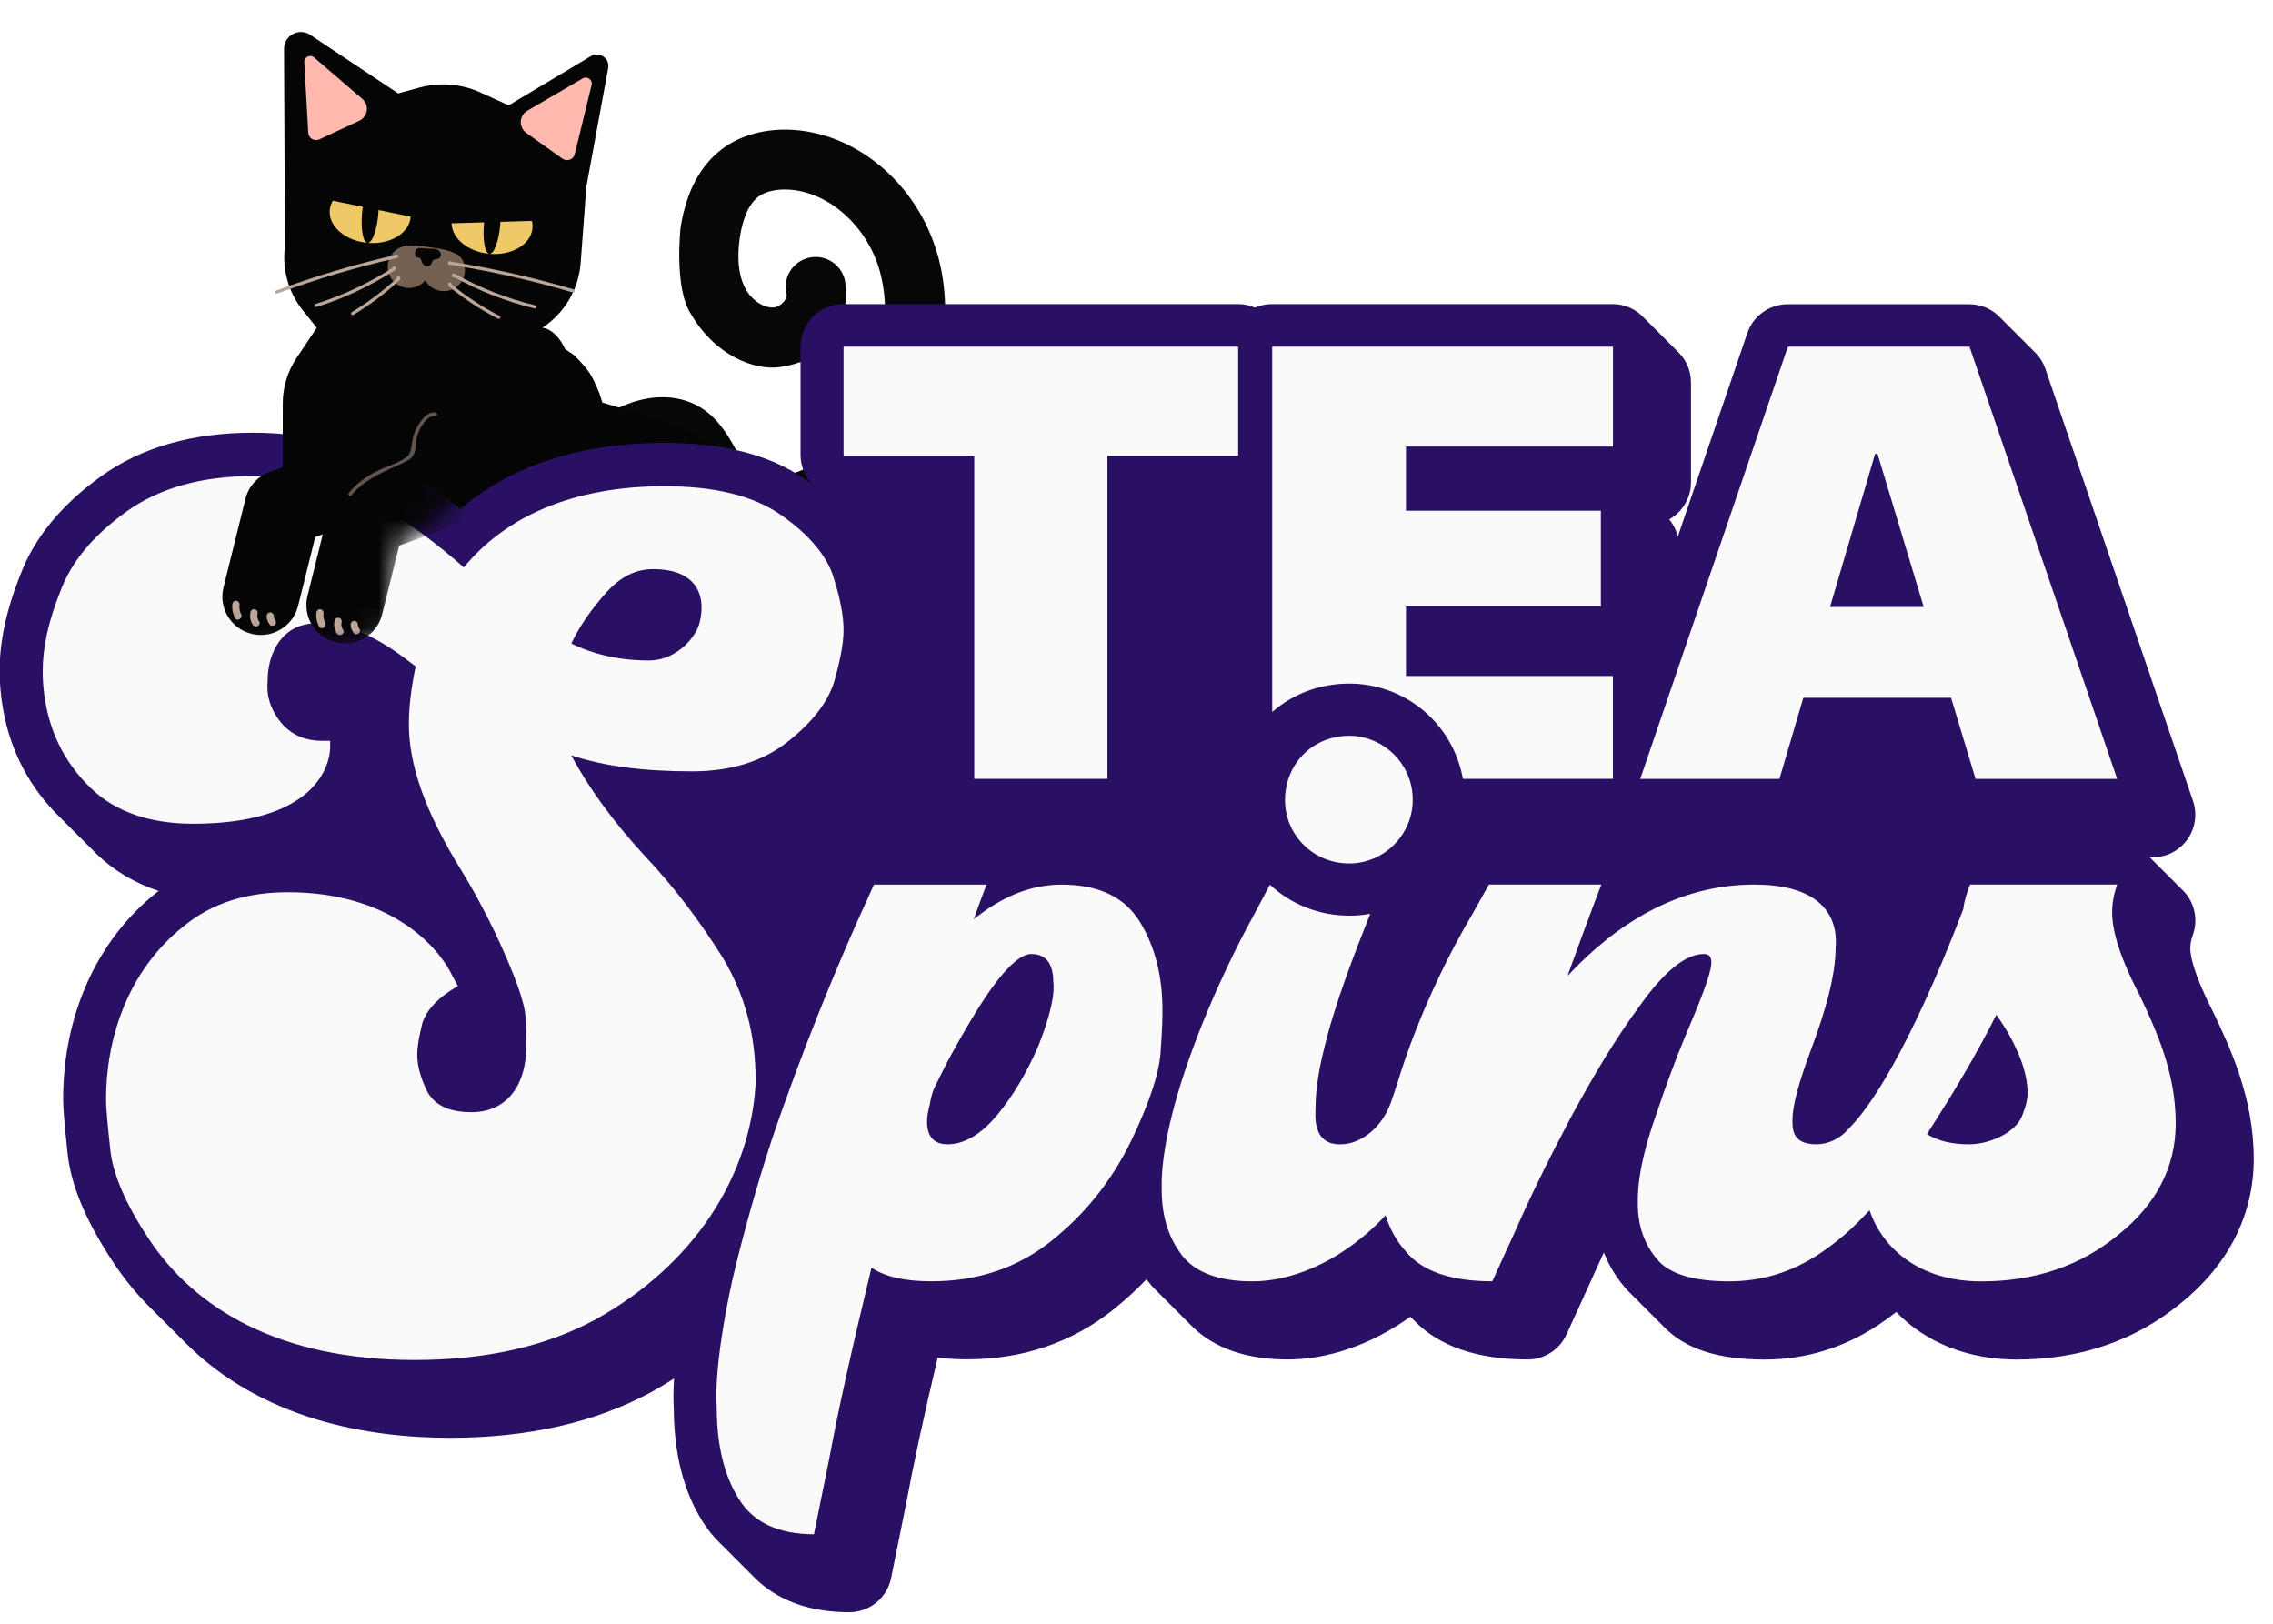
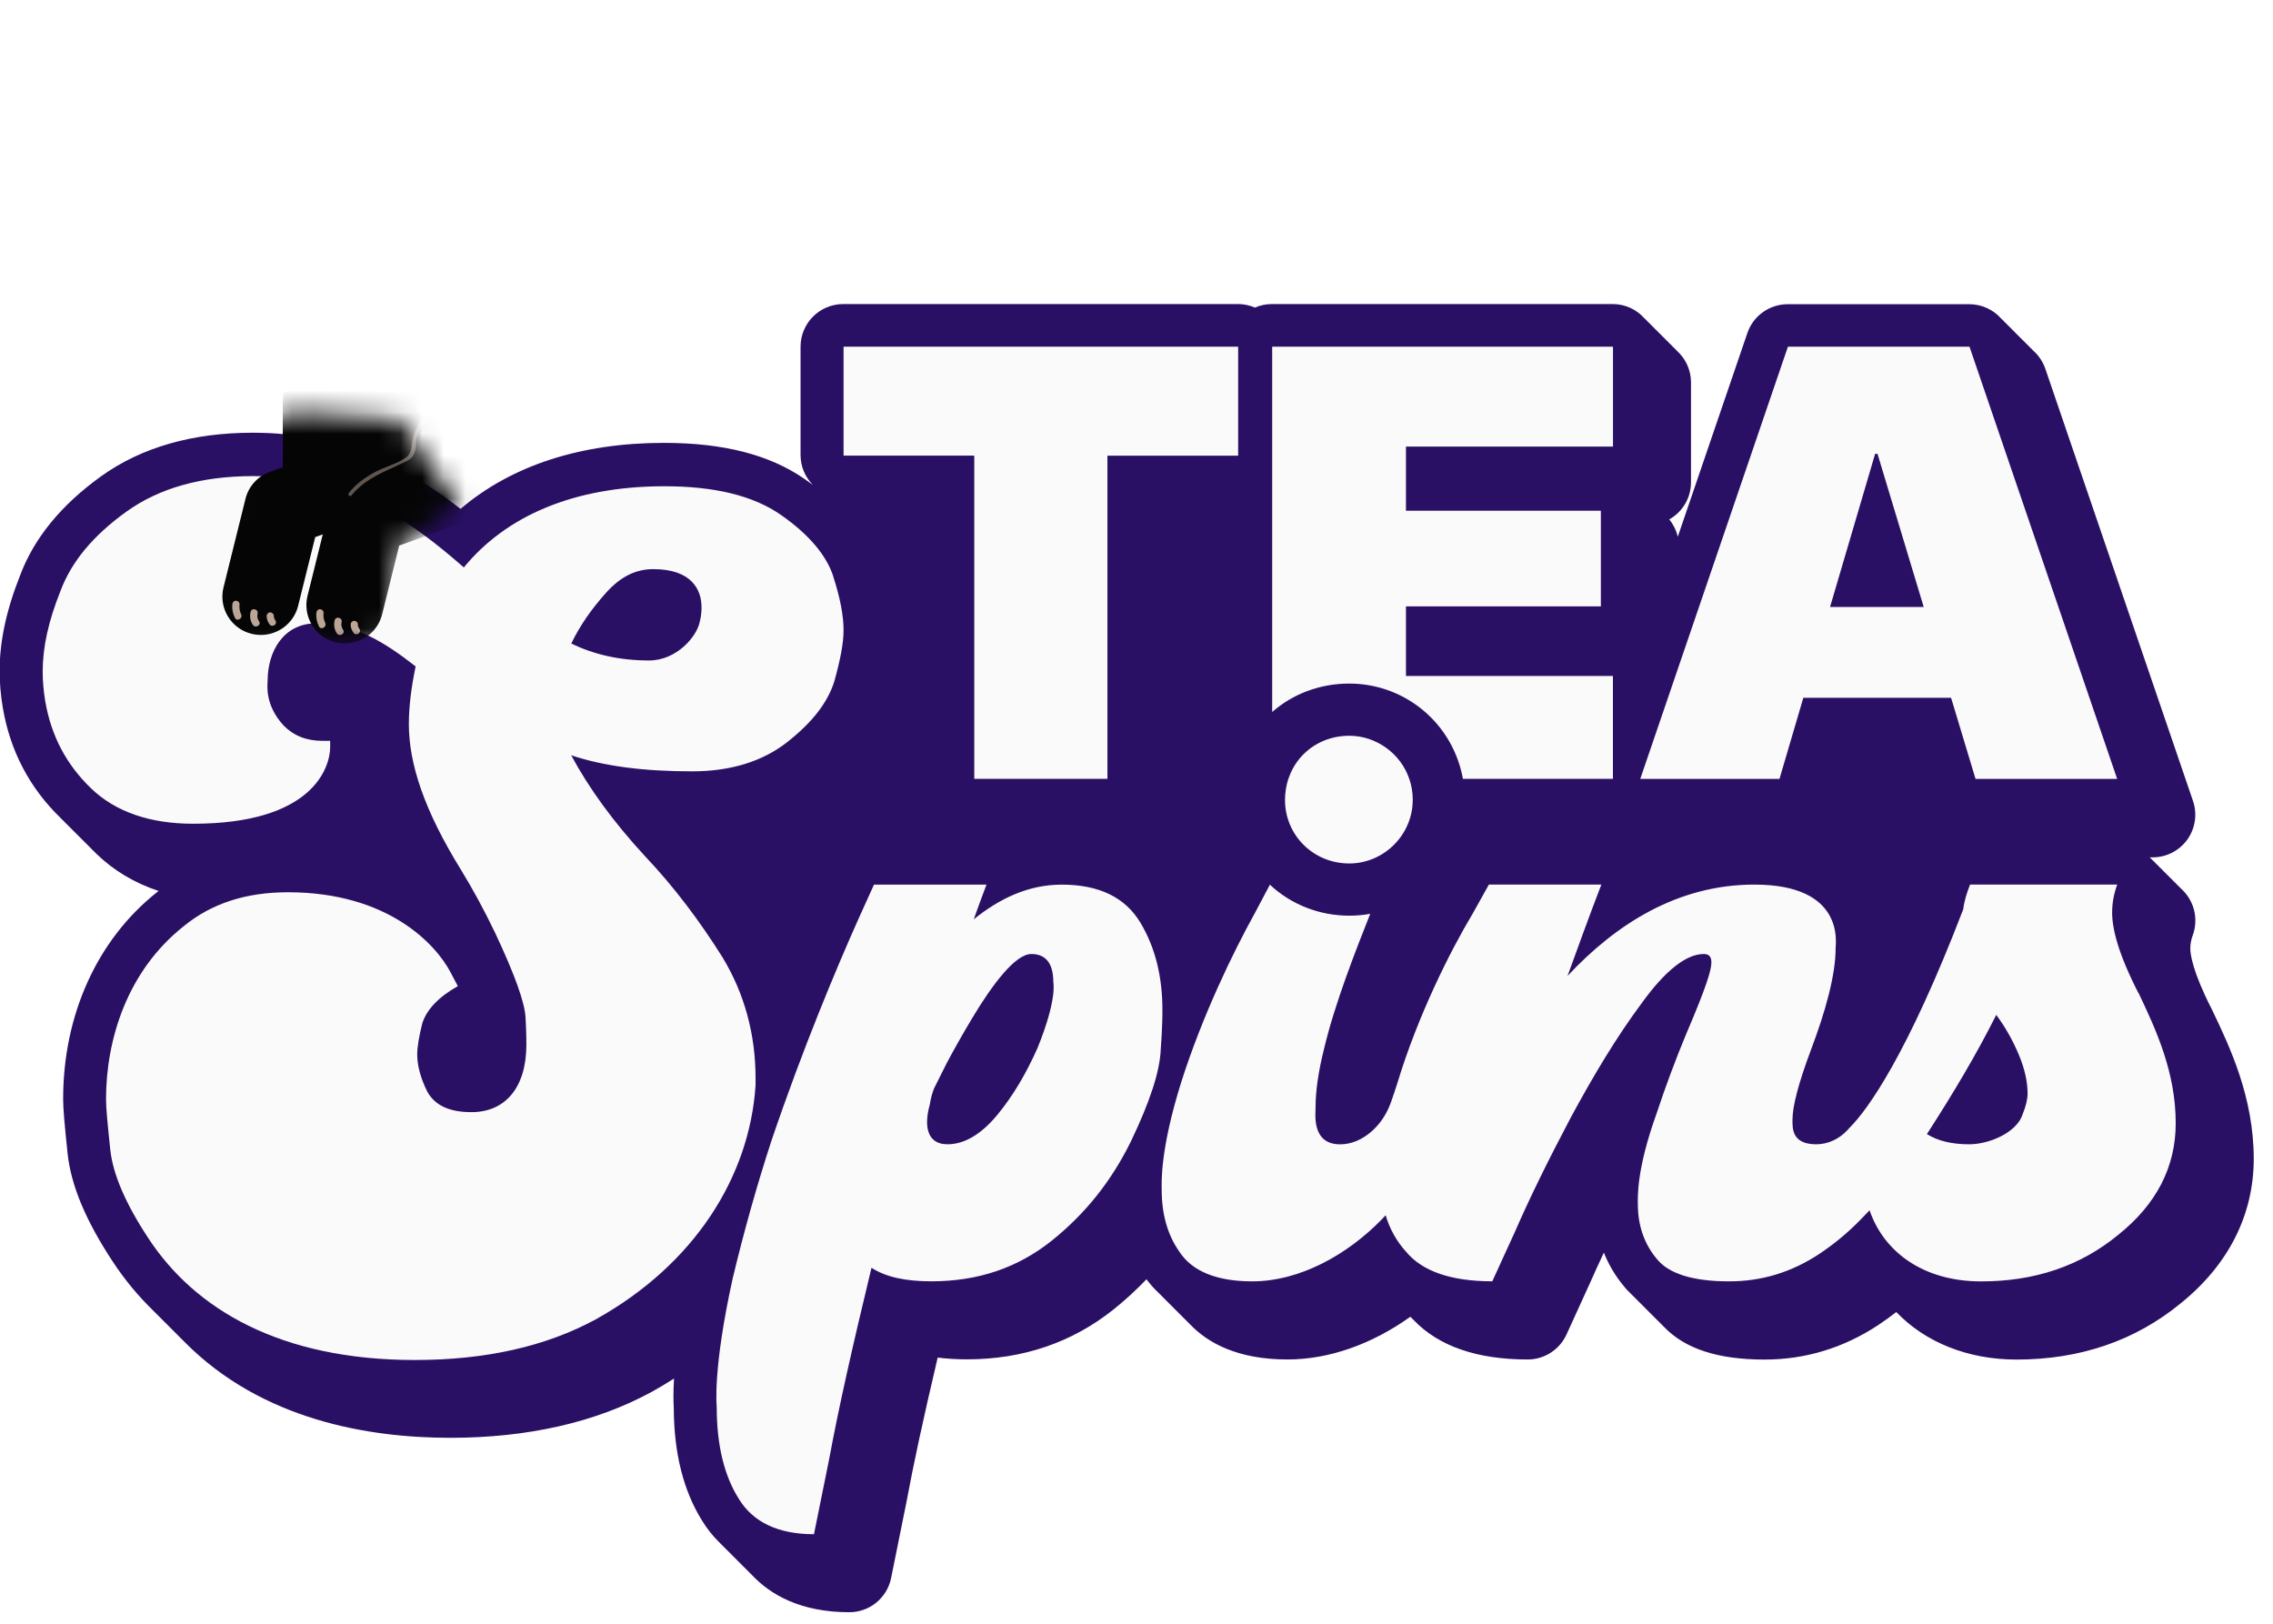
<svg xmlns="http://www.w3.org/2000/svg" width="105" height="75" viewBox="0 0 105 75" fill="none">
  <g clip-path="url(#clip0_13001_10593)" filter="url(#filter0_d_13001_10593)">
    <path d="M43.306 11.22C42.403 8.034 39.666 5.671 36.65 5.473C35.394 5.391 34.227 5.702 33.364 6.348C32.347 7.112 31.7 8.329 31.442 9.967C31.428 10.061 31.135 12.806 31.925 13.985C33.04 15.905 34.868 16.596 36.03 16.426C39.588 15.905 39.084 12.613 39.018 12.367C38.819 11.628 38.059 11.19 37.319 11.388C36.579 11.586 36.14 12.345 36.338 13.083C36.354 13.145 36.32 13.25 36.25 13.351C36.13 13.523 35.928 13.655 35.757 13.671C35.289 13.717 34.715 13.338 34.427 12.788C34.033 12.038 34.077 11.073 34.184 10.396C34.281 9.775 34.508 8.952 35.033 8.558C35.364 8.309 35.875 8.194 36.468 8.232C38.303 8.352 40.057 9.925 40.636 11.97C41.175 13.874 40.835 16.142 39.676 18.355C38.936 19.77 38.071 20.714 37.108 21.162C36.007 21.674 34.852 21.384 34.37 20.81C34.222 20.633 34.078 20.382 33.925 20.115C33.579 19.512 33.148 18.762 32.328 18.273C31.253 17.634 29.837 17.67 28.447 18.373C28.041 18.578 27.68 18.809 27.333 19.032C26.95 19.277 26.588 19.509 26.235 19.656C25.529 19.951 25.196 20.762 25.494 21.468C25.79 22.171 26.603 22.503 27.31 22.207C27.884 21.967 28.387 21.645 28.831 21.36C29.135 21.165 29.421 20.983 29.702 20.84C30.188 20.594 30.683 20.516 30.907 20.65C31.103 20.766 31.305 21.117 31.518 21.49C31.714 21.832 31.937 22.22 32.241 22.583C33.119 23.631 34.486 24.194 35.923 24.194C36.713 24.194 37.523 24.023 38.282 23.67C39.812 22.959 41.108 21.601 42.138 19.636C43.626 16.794 44.041 13.803 43.309 11.218L43.306 11.22Z" fill="#070707" />
    <path d="M18.392 3.787L14.332 1.082C13.814 0.737 13.12 1.109 13.122 1.731L13.162 10.866C13.029 11.917 13.327 12.979 13.99 13.808L14.633 14.611L13.702 16.003C13.286 16.625 13.063 17.356 13.063 18.104V22.934H35.593L33.656 20.786C32.891 19.936 31.906 19.309 30.81 18.975L27.824 18.064L27.691 17.644C27.325 16.769 27.229 16.589 26.503 15.863L26.107 15.599C25.645 14.611 25.05 14.611 25.05 14.611C26.076 13.941 26.732 12.834 26.823 11.614L27.083 8.114L28.094 2.619C28.177 2.169 27.689 1.832 27.295 2.067L23.496 4.34L22.201 3.748C21.316 3.344 20.319 3.262 19.38 3.518L18.391 3.787H18.392Z" fill="#050505" />
    <path d="M21.469 11.814C21.398 11.279 21.042 11.109 20.368 10.973C20.119 10.922 19.173 10.771 18.764 10.825C18.227 10.896 17.849 11.387 17.92 11.923C17.991 12.459 18.484 12.835 19.021 12.764C19.274 12.731 19.491 12.602 19.643 12.422C19.834 12.759 20.216 12.966 20.626 12.912C21.163 12.841 21.54 12.35 21.469 11.814Z" fill="#756151" />
    <path d="M19.236 10.972C19.188 11.014 19.18 11.086 19.174 11.15C19.168 11.234 19.179 11.345 19.261 11.365C19.286 11.372 19.314 11.366 19.34 11.37C19.392 11.379 19.431 11.425 19.454 11.472C19.476 11.52 19.487 11.573 19.511 11.621C19.546 11.691 19.61 11.749 19.688 11.767C19.766 11.784 19.854 11.758 19.901 11.695C19.948 11.633 19.956 11.544 20.013 11.495C20.083 11.434 20.194 11.455 20.274 11.408C20.361 11.357 20.386 11.234 20.345 11.144C20.25 10.933 19.993 10.953 19.804 10.96C19.659 10.964 19.345 10.878 19.235 10.974L19.236 10.972Z" fill="#050505" />
    <path d="M20.82 11.637C22.733 11.939 24.62 12.367 26.477 12.917C26.487 12.92 26.491 12.903 26.481 12.901C24.625 12.352 22.737 11.925 20.825 11.623C20.815 11.621 20.809 11.637 20.82 11.638V11.637Z" fill="#BAA597" stroke="#BAA597" stroke-width="0.132" stroke-miterlimit="10" />
    <path d="M20.989 12.2C22.16 12.852 23.398 13.337 24.702 13.653C24.712 13.655 24.717 13.639 24.707 13.637C23.406 13.322 22.166 12.837 20.998 12.186C20.989 12.181 20.98 12.195 20.989 12.201V12.2Z" fill="#BAA597" stroke="#BAA597" stroke-width="0.132" stroke-miterlimit="10" />
    <path d="M20.788 12.658C21.485 13.228 22.233 13.719 23.034 14.133C23.044 14.137 23.052 14.123 23.043 14.119C22.243 13.706 21.497 13.216 20.8 12.646C20.792 12.639 20.78 12.65 20.788 12.658Z" fill="#BAA597" stroke="#BAA597" stroke-width="0.132" stroke-miterlimit="10" />
    <path d="M18.332 11.305C16.443 11.733 14.588 12.285 12.773 12.957C12.763 12.96 12.767 12.976 12.777 12.972C14.593 12.3 16.448 11.75 18.336 11.321C18.346 11.319 18.342 11.302 18.332 11.305Z" fill="#BAA597" stroke="#BAA597" stroke-width="0.132" stroke-miterlimit="10" />
    <path d="M18.198 11.88C17.075 12.607 15.871 13.173 14.594 13.574C14.584 13.577 14.588 13.593 14.598 13.589C15.878 13.188 17.082 12.622 18.206 11.894C18.215 11.889 18.206 11.874 18.198 11.88Z" fill="#BAA597" stroke="#BAA597" stroke-width="0.132" stroke-miterlimit="10" />
    <path d="M18.424 12.326C17.768 12.94 17.055 13.48 16.284 13.944C16.275 13.949 16.284 13.964 16.293 13.958C17.064 13.492 17.778 12.953 18.436 12.338C18.444 12.33 18.432 12.319 18.424 12.326Z" fill="#BAA597" stroke="#BAA597" stroke-width="0.132" stroke-miterlimit="10" />
    <path d="M20.773 11.7C20.881 11.7 20.881 11.534 20.773 11.534C20.666 11.534 20.666 11.7 20.773 11.7Z" fill="#BAA597" />
    <path d="M20.952 12.284C21.06 12.284 21.06 12.118 20.952 12.118C20.845 12.118 20.845 12.284 20.952 12.284Z" fill="#BAA597" />
    <path d="M20.781 12.681C20.889 12.681 20.889 12.515 20.781 12.515C20.674 12.515 20.674 12.681 20.781 12.681Z" fill="#BAA597" />
    <path d="M18.401 12.393C18.508 12.393 18.508 12.227 18.401 12.227C18.293 12.227 18.293 12.393 18.401 12.393Z" fill="#BAA597" />
    <path d="M18.205 11.942C18.313 11.942 18.313 11.776 18.205 11.776C18.098 11.776 18.098 11.942 18.205 11.942Z" fill="#BAA597" />
    <path d="M18.292 11.389C18.4 11.389 18.4 11.223 18.292 11.223C18.184 11.223 18.184 11.389 18.292 11.389Z" fill="#BAA597" />
    <path d="M16.708 4.016L14.515 2.13C14.332 1.967 14.044 2.107 14.057 2.35L14.24 5.602C14.254 5.854 14.516 6.015 14.748 5.913L16.598 5.05C17.013 4.856 17.073 4.292 16.708 4.016Z" fill="#FFB9AE" />
    <path d="M24.394 4.567L26.915 3.097C27.126 2.97 27.387 3.161 27.329 3.4L26.55 6.591C26.49 6.839 26.201 6.95 25.989 6.807L24.313 5.613C23.936 5.345 23.981 4.775 24.394 4.568V4.567Z" fill="#FFB9AE" />
    <path d="M18.967 9.509C19.034 8.764 18.253 8.086 17.221 7.993C16.191 7.9 15.3 8.429 15.233 9.173C15.165 9.918 15.947 10.597 16.978 10.689C18.009 10.782 18.899 10.253 18.967 9.509Z" fill="#EFC867" />
    <path d="M17.475 9.375C17.407 10.12 17.186 10.708 16.979 10.69C16.773 10.671 16.659 10.052 16.726 9.309C16.794 8.564 17.016 7.976 17.222 7.994C17.428 8.013 17.542 8.631 17.475 9.375Z" fill="#050505" />
    <path d="M24.597 10.015C24.665 9.271 23.883 8.592 22.852 8.499C21.821 8.407 20.931 8.935 20.863 9.68C20.796 10.424 21.578 11.103 22.609 11.196C23.64 11.288 24.53 10.76 24.597 10.015Z" fill="#EFC867" />
    <path d="M23.104 9.881C23.037 10.626 22.814 11.213 22.608 11.196C22.402 11.177 22.288 10.558 22.355 9.814C22.422 9.071 22.645 8.482 22.851 8.5C23.058 8.518 23.171 9.137 23.104 9.881Z" fill="#050505" />
    <path d="M13.991 8.459L19.155 9.516L19.947 9.077L20.732 9.789L25.427 9.647L23.342 8.05L19.765 7.382L18.275 7.344L13.991 8.459Z" fill="#050505" />
    <path d="M12.049 28.8C11.908 28.8 11.764 28.783 11.621 28.748C10.668 28.513 10.088 27.552 10.325 26.603L11.341 22.509C11.484 21.935 11.905 21.47 12.462 21.269L21.72 17.941C22.642 17.609 23.66 18.086 23.993 19.006C24.326 19.926 23.848 20.941 22.925 21.273L14.561 24.28L13.772 27.455C13.572 28.262 12.846 28.801 12.049 28.801V28.8Z" fill="#050505" />
-     <path d="M11.139 27.845C11.067 27.7 11.048 27.546 11.065 27.385C11.074 27.296 10.982 27.219 10.898 27.219C10.801 27.219 10.741 27.296 10.732 27.385C10.71 27.605 10.755 27.816 10.852 28.012C10.946 28.203 11.233 28.035 11.139 27.845Z" fill="#BAA597" />
    <path d="M11.579 27.727C11.525 27.935 11.559 28.157 11.68 28.336C11.8 28.512 12.088 28.346 11.967 28.169C11.894 28.062 11.867 27.944 11.899 27.817C11.951 27.61 11.631 27.521 11.579 27.728V27.727Z" fill="#BAA597" />
    <path d="M12.318 27.923C12.318 28.076 12.372 28.21 12.466 28.328C12.522 28.399 12.643 28.387 12.702 28.328C12.772 28.259 12.757 28.165 12.702 28.094C12.71 28.102 12.707 28.099 12.695 28.083C12.688 28.073 12.683 28.062 12.677 28.05C12.664 28.027 12.674 28.05 12.666 28.023C12.661 28.005 12.656 27.987 12.653 27.97C12.656 27.988 12.651 27.931 12.651 27.923C12.651 27.834 12.574 27.757 12.484 27.757C12.394 27.757 12.318 27.834 12.318 27.923Z" fill="#BAA597" />
    <path d="M15.93 29.192C15.789 29.192 15.645 29.175 15.502 29.14C14.55 28.905 13.969 27.944 14.206 26.995L15.222 22.901C15.365 22.326 15.786 21.861 16.343 21.661L25.601 18.333C26.523 18.001 27.541 18.478 27.874 19.398C28.207 20.318 27.729 21.332 26.806 21.665L18.442 24.672L17.653 27.847C17.453 28.654 16.727 29.193 15.93 29.193V29.192Z" fill="#050505" />
    <path d="M15.021 28.236C14.949 28.091 14.93 27.938 14.947 27.778C14.956 27.689 14.864 27.612 14.78 27.612C14.683 27.612 14.623 27.689 14.614 27.778C14.592 27.997 14.637 28.209 14.734 28.405C14.828 28.596 15.116 28.428 15.021 28.238V28.236Z" fill="#BAA597" />
    <path d="M15.461 28.12C15.408 28.328 15.441 28.55 15.562 28.729C15.682 28.905 15.97 28.739 15.849 28.562C15.776 28.454 15.749 28.337 15.781 28.21C15.834 28.003 15.513 27.914 15.461 28.121V28.12Z" fill="#BAA597" />
    <path d="M16.199 28.315C16.199 28.468 16.253 28.602 16.348 28.72C16.403 28.791 16.524 28.779 16.583 28.72C16.653 28.65 16.638 28.556 16.583 28.485C16.591 28.494 16.588 28.491 16.576 28.474C16.57 28.465 16.564 28.453 16.558 28.442C16.545 28.419 16.555 28.442 16.547 28.415C16.542 28.397 16.537 28.379 16.534 28.361C16.537 28.38 16.532 28.323 16.532 28.315C16.532 28.225 16.455 28.149 16.365 28.149C16.275 28.149 16.199 28.225 16.199 28.315Z" fill="#BAA597" />
    <g opacity="0.5">
-       <path d="M20.114 18.525C19.758 18.48 19.503 18.815 19.328 19.091C19.215 19.272 19.131 19.471 19.077 19.677C18.998 19.979 19.043 20.391 18.769 20.593C18.356 20.899 17.764 21.038 17.309 21.284C16.849 21.532 16.445 21.831 16.117 22.239C16.05 22.322 16.168 22.439 16.234 22.356C16.858 21.58 17.773 21.254 18.644 20.839C18.931 20.702 19.069 20.63 19.165 20.333C19.235 20.118 19.19 19.86 19.26 19.636C19.358 19.317 19.683 18.639 20.114 18.692C20.221 18.705 20.22 18.539 20.114 18.526V18.525Z" fill="#BAA597" />
-     </g>
+       </g>
  </g>
  <g clip-path="url(#clip1_13001_10593)">
    <path d="M104.111 53.52C104.111 56.118 102.939 58.43 100.725 60.209C98.632 61.926 96.083 62.798 93.155 62.798C90.893 62.798 88.934 61.996 87.598 60.603C87.325 60.816 87.041 61.02 86.748 61.215C85.145 62.267 83.388 62.798 81.514 62.798C79.358 62.798 77.831 62.3 76.86 61.28C76.801 61.226 76.749 61.172 76.695 61.115C76.636 61.061 76.584 61.007 76.53 60.95C76.471 60.896 76.419 60.842 76.365 60.786C76.306 60.731 76.254 60.677 76.2 60.621C76.142 60.566 76.09 60.512 76.035 60.456C75.977 60.402 75.925 60.347 75.871 60.291C75.812 60.237 75.76 60.183 75.706 60.126C75.647 60.072 75.595 60.018 75.541 59.961C75.482 59.907 75.43 59.853 75.376 59.797C75.231 59.662 75.096 59.517 74.975 59.361C74.6 58.905 74.305 58.4 74.09 57.858C73.851 58.363 73.632 58.849 73.43 59.304C73.426 59.315 72.363 61.642 72.363 61.642C72.042 62.343 71.342 62.794 70.57 62.794C68.223 62.794 66.453 62.178 65.299 60.968C65.249 60.92 65.199 60.87 65.151 60.82C63.375 62.091 61.388 62.794 59.475 62.794C57.152 62.794 55.782 62.015 54.981 61.178C54.923 61.124 54.871 61.068 54.816 61.013C54.758 60.959 54.706 60.903 54.651 60.849C54.593 60.794 54.541 60.738 54.487 60.684C54.428 60.629 54.376 60.573 54.322 60.519C54.263 60.465 54.211 60.408 54.157 60.354C54.098 60.3 54.046 60.243 53.992 60.189C53.934 60.135 53.882 60.078 53.827 60.024C53.769 59.97 53.717 59.914 53.663 59.859C53.604 59.805 53.552 59.749 53.498 59.695C53.285 59.495 53.109 59.291 52.962 59.09C52.491 59.58 51.986 60.046 51.444 60.48C49.528 62.011 47.249 62.788 44.666 62.788C44.182 62.788 43.733 62.759 43.316 62.707C42.644 65.557 42.191 67.666 41.874 69.377C41.874 69.39 41.165 72.888 41.165 72.888C40.978 73.808 40.172 74.468 39.234 74.468C36.987 74.468 35.597 73.661 34.742 72.756C34.686 72.702 34.632 72.645 34.578 72.591C34.521 72.537 34.467 72.481 34.413 72.427C34.356 72.372 34.302 72.316 34.248 72.262C34.192 72.207 34.137 72.151 34.083 72.097C34.027 72.043 33.973 71.986 33.918 71.932C33.862 71.878 33.808 71.821 33.754 71.767C33.697 71.713 33.643 71.656 33.589 71.602C33.532 71.548 33.478 71.492 33.424 71.437C33.367 71.383 33.313 71.327 33.259 71.273C32.91 70.936 32.641 70.581 32.435 70.242C31.574 68.871 31.133 67.123 31.125 65.05C31.107 64.74 31.099 64.288 31.136 63.675C30.802 63.887 30.461 64.093 30.11 64.288C30.103 64.293 30.099 64.295 30.092 64.297C27.507 65.701 24.377 66.412 20.794 66.412C17.024 66.412 12.103 65.588 8.546 62.005C8.492 61.95 8.437 61.896 8.381 61.84C8.327 61.785 8.272 61.731 8.216 61.675C8.162 61.621 8.108 61.566 8.051 61.51C7.997 61.456 7.943 61.402 7.886 61.345C7.832 61.291 7.778 61.237 7.722 61.18C7.667 61.126 7.613 61.072 7.557 61.016C7.502 60.961 7.448 60.907 7.392 60.851C7.338 60.797 7.283 60.742 7.227 60.686C7.173 60.632 7.119 60.577 7.062 60.521C6.388 59.864 5.756 59.111 5.192 58.248C3.952 56.365 3.275 54.736 3.121 53.268C2.976 51.873 2.917 51.216 2.917 50.758C2.917 46.874 4.494 43.397 7.247 41.215C7.273 41.193 7.301 41.176 7.327 41.154C6.221 40.788 5.262 40.217 4.457 39.441C4.403 39.387 4.351 39.332 4.297 39.28C4.297 39.28 4.297 39.276 4.292 39.276C4.238 39.222 4.186 39.167 4.132 39.115C4.132 39.115 4.132 39.111 4.128 39.111C4.073 39.057 4.021 39.003 3.967 38.951C3.967 38.951 3.967 38.946 3.963 38.946C3.908 38.892 3.856 38.838 3.802 38.786C3.802 38.786 3.802 38.781 3.798 38.781C3.744 38.727 3.692 38.673 3.637 38.621C3.637 38.621 3.637 38.617 3.633 38.617C3.579 38.562 3.527 38.508 3.473 38.456C3.473 38.456 3.473 38.452 3.468 38.452C3.414 38.398 3.362 38.343 3.308 38.291C3.308 38.291 3.308 38.287 3.303 38.287C3.249 38.233 3.197 38.178 3.143 38.126C3.143 38.126 3.143 38.122 3.138 38.122C3.084 38.068 3.032 38.014 2.978 37.962C2.978 37.962 2.978 37.957 2.974 37.957C2.919 37.903 2.867 37.849 2.813 37.797C2.813 37.797 2.813 37.792 2.809 37.792C1.371 36.404 0.466 34.686 0.128 32.682C0.03 32.103 -0.017 31.535 -0.017 30.984C-0.017 29.615 0.295 28.169 0.935 26.561C1.577 24.852 2.833 23.317 4.672 21.998C6.531 20.664 8.888 19.987 11.68 19.987C15.823 19.987 18.785 21.564 21.275 23.505C23.624 21.503 26.83 20.456 30.669 20.456C33.43 20.456 35.565 21.007 37.187 22.137C37.313 22.226 37.434 22.315 37.556 22.404C37.2 22.048 36.981 21.555 36.981 21.013V16.016C36.981 14.927 37.864 14.044 38.953 14.044H57.183C57.462 14.044 57.727 14.101 57.968 14.207C58.209 14.103 58.475 14.044 58.755 14.044H74.498C75.083 14.044 75.608 14.3 75.968 14.708C76.027 14.758 76.081 14.812 76.133 14.873C76.192 14.923 76.246 14.977 76.298 15.038C76.356 15.088 76.411 15.142 76.463 15.203C76.521 15.252 76.576 15.307 76.627 15.367C76.686 15.417 76.74 15.472 76.792 15.532C76.851 15.582 76.905 15.636 76.957 15.697C77.016 15.747 77.07 15.801 77.122 15.862C77.181 15.912 77.235 15.966 77.287 16.027C77.345 16.077 77.4 16.131 77.452 16.192C77.857 16.552 78.115 17.076 78.115 17.662V22.276C78.115 23.011 77.712 23.655 77.111 23.991C77.298 24.221 77.434 24.494 77.504 24.792L80.718 15.385C80.989 14.587 81.74 14.051 82.581 14.051H90.969C91.548 14.051 92.084 14.305 92.45 14.721C92.507 14.773 92.563 14.827 92.615 14.886C92.671 14.938 92.728 14.992 92.78 15.051C92.836 15.103 92.893 15.157 92.945 15.216C93.001 15.268 93.058 15.322 93.109 15.38C93.166 15.432 93.222 15.487 93.274 15.545C93.331 15.597 93.387 15.652 93.439 15.71C93.496 15.762 93.552 15.816 93.604 15.875C93.66 15.927 93.717 15.981 93.769 16.04C93.825 16.092 93.882 16.146 93.934 16.205C94.179 16.424 94.37 16.706 94.483 17.033L101.304 36.994C101.51 37.597 101.412 38.261 101.044 38.777C100.673 39.295 100.076 39.601 99.439 39.601H99.308C99.352 39.642 99.395 39.684 99.434 39.729C99.491 39.779 99.545 39.833 99.599 39.894C99.656 39.944 99.71 39.998 99.764 40.059C99.82 40.109 99.874 40.163 99.929 40.224C99.985 40.274 100.039 40.328 100.094 40.389C100.15 40.438 100.204 40.493 100.258 40.553C100.315 40.603 100.369 40.658 100.423 40.718C100.48 40.768 100.534 40.822 100.588 40.883C100.645 40.933 100.699 40.987 100.753 41.048C100.866 41.148 100.968 41.261 101.057 41.389C101.425 41.916 101.514 42.588 101.295 43.193C101.217 43.406 101.18 43.607 101.18 43.811C101.18 44.072 101.278 44.867 102.176 46.624C102.184 46.642 102.193 46.657 102.2 46.672C103.007 48.362 104.111 50.676 104.111 53.537V53.52Z" fill="#2A1065" />
    <path d="M38.499 26.64C38.187 25.661 37.367 24.685 36.079 23.787C34.79 22.887 32.992 22.46 30.687 22.46C26.468 22.46 23.343 23.865 21.427 26.21C18.927 24.022 16.074 21.991 11.699 21.991C9.316 21.991 7.362 22.54 5.839 23.633C4.314 24.727 3.299 25.939 2.791 27.305C2.243 28.672 1.972 29.884 1.972 31.017C1.972 31.448 2.011 31.917 2.089 32.383C2.362 33.986 3.065 35.313 4.199 36.406C5.331 37.502 6.934 38.048 8.925 38.048C14.434 38.048 15.252 35.469 15.252 34.493V34.22H14.901C14.159 34.22 13.573 33.986 13.105 33.517C12.205 32.539 12.363 31.602 12.363 31.446C12.363 30.119 13.066 28.789 14.628 28.789C16.348 28.789 17.753 29.648 19.2 30.782C19.005 31.719 18.887 32.617 18.887 33.439C18.887 35.274 19.59 37.424 21.308 40.198C21.857 41.096 22.364 42.033 22.872 43.087C23.772 45.002 24.238 46.29 24.277 46.995C24.316 47.7 24.316 48.089 24.316 48.245C24.316 50.238 23.34 51.37 21.776 51.37C20.759 51.37 20.096 51.058 19.744 50.433C19.432 49.809 19.273 49.221 19.273 48.713C19.273 48.362 19.352 47.893 19.508 47.266C19.703 46.642 20.25 46.056 21.15 45.549L20.798 44.885C20.135 43.636 17.946 41.213 13.298 41.213C11.385 41.213 9.782 41.72 8.492 42.777C5.874 44.848 4.898 48.01 4.898 50.785C4.898 51.177 4.973 51.956 5.093 53.09C5.21 54.222 5.796 55.591 6.852 57.192C9.001 60.473 12.947 62.818 19.159 62.818C22.44 62.818 25.214 62.191 27.518 60.942C32.09 58.402 34.63 54.339 34.903 50.121V49.809C34.903 47.776 34.393 45.9 33.378 44.221C32.322 42.54 31.151 40.979 29.784 39.534C28.338 37.97 27.205 36.409 26.386 34.886C27.91 35.394 29.745 35.628 31.973 35.628C33.769 35.628 35.255 35.159 36.387 34.261C37.521 33.363 38.224 32.465 38.536 31.489C38.809 30.511 38.968 29.73 38.968 29.106C38.968 28.442 38.812 27.62 38.497 26.646L38.499 26.64ZM32.326 28.711C32.209 29.375 31.272 30.507 29.984 30.507C28.617 30.507 27.444 30.233 26.39 29.726C26.78 28.906 27.329 28.123 27.993 27.384C28.657 26.642 29.359 26.288 30.179 26.288C31.938 26.288 32.407 27.227 32.407 28.047C32.407 28.162 32.407 28.399 32.328 28.711H32.326ZM52.68 42.618C51.977 41.447 50.767 40.861 49.047 40.861C47.522 40.861 46.195 41.486 44.982 42.462C45.178 41.916 45.375 41.369 45.57 40.861H40.373L39.631 42.501C38.655 44.69 37.092 48.401 35.647 52.658C34.944 54.808 34.359 56.916 33.851 59.027C32.912 63.284 33.109 64.926 33.109 65.004C33.109 66.763 33.461 68.169 34.124 69.223C34.788 70.318 35.962 70.865 37.601 70.865L38.304 67.388C38.736 65.043 39.399 62.115 40.258 58.558C40.922 58.987 41.822 59.183 43.032 59.183C45.182 59.183 47.017 58.558 48.581 57.309C50.144 56.059 51.355 54.535 52.253 52.697C53.112 50.902 53.58 49.494 53.619 48.479C53.697 47.462 53.697 46.876 53.697 46.642C53.697 45.156 53.385 43.79 52.68 42.618ZM47.913 48.44C47.405 49.572 46.819 50.587 46.078 51.487C45.336 52.387 44.553 52.854 43.772 52.854C42.718 52.854 42.718 51.839 42.952 51.019C42.991 50.745 43.069 50.472 43.147 50.277L43.733 49.106C44.045 48.52 44.436 47.817 44.906 47.034C45.843 45.471 46.9 44.065 47.641 44.065C48.305 44.065 48.657 44.495 48.657 45.353C48.657 45.392 48.852 46.134 47.915 48.44H47.913ZM98.779 45.861C97.84 44.026 97.569 42.892 97.569 42.15C97.569 41.718 97.645 41.291 97.803 40.859H91.006C90.85 41.252 90.732 41.64 90.693 41.994C88.114 48.713 86.277 51.253 85.457 52.073L85.351 52.19C84.98 52.596 84.462 52.852 83.911 52.854H83.898C82.766 52.854 82.803 52.112 82.803 51.719C82.803 51.095 83.076 50.041 83.662 48.477C84.325 46.72 84.796 45.039 84.796 43.79C84.796 43.555 85.225 40.859 81.044 40.859C77.489 40.859 74.636 42.696 72.411 45.078C72.88 43.79 73.387 42.382 73.973 40.859H68.778L68.036 42.189C66.982 43.946 65.496 46.915 64.559 50.002C64.481 50.257 64.36 50.615 64.258 50.902C64.065 51.45 63.742 51.949 63.291 52.318C62.92 52.622 62.451 52.856 61.905 52.856C60.581 52.856 60.772 51.459 60.772 51.136C60.772 50.433 60.889 49.535 61.165 48.44C61.66 46.349 62.633 43.885 63.297 42.208C62.985 42.265 62.664 42.295 62.336 42.295C60.955 42.295 59.657 41.79 58.662 40.864L57.959 42.191C56.983 43.948 55.539 46.917 54.56 50.004C53.584 53.129 53.663 54.613 53.663 54.927C53.663 56.099 53.936 57.038 54.482 57.819C55.068 58.716 56.202 59.185 57.842 59.185C60.07 59.185 62.258 57.933 63.82 56.333C63.885 56.266 63.948 56.2 64.008 56.133C64.201 56.771 64.516 57.337 64.952 57.816C65.694 58.714 67.023 59.183 68.936 59.183L69.99 56.877C70.654 55.352 71.515 53.596 72.569 51.604C73.626 49.65 74.68 47.893 75.814 46.368C76.907 44.846 77.886 44.065 78.705 44.065C78.94 44.065 79.057 44.182 79.057 44.455C79.057 44.807 78.823 45.588 77.886 47.776C77.415 48.91 76.946 50.16 76.519 51.448C75.58 54.066 75.66 55.316 75.66 55.628C75.66 56.565 75.933 57.424 76.519 58.129C77.066 58.831 78.198 59.185 79.879 59.185C81.404 59.185 82.77 58.753 84.019 57.933C84.688 57.489 85.275 57.005 85.781 56.502C85.861 56.426 85.937 56.348 86.013 56.266C86.128 56.146 86.243 56.025 86.364 55.903C86.989 57.74 88.748 59.187 91.52 59.187C93.981 59.187 96.092 58.484 97.849 57.038C99.608 55.632 100.506 53.912 100.506 51.88C100.506 49.537 99.608 47.583 98.788 45.863L98.779 45.861ZM93.428 51.487C93.155 52.307 91.904 52.854 90.967 52.854C90.147 52.854 89.52 52.697 89.012 52.383C90.223 50.509 91.318 48.672 92.216 46.876C92.648 47.462 92.997 48.086 93.272 48.75C93.546 49.414 93.663 49.999 93.663 50.507C93.663 50.78 93.585 51.093 93.428 51.485V51.487ZM38.968 16.014V21.046H45.006V35.975H51.157V21.048H57.196V16.014H38.966H38.968ZM74.511 20.627V16.014H58.768V32.886C59.723 32.051 60.97 31.574 62.328 31.574C64.631 31.574 66.661 33.042 67.388 35.227C67.468 35.469 67.533 35.721 67.579 35.975H74.508V31.223H64.948V28.008H73.951V23.59H64.948V20.627H74.508H74.511ZM90.98 16.014H82.592L75.771 35.977H82.202L83.304 32.231H90.129L91.259 35.977H97.801L90.98 16.014ZM84.538 28.036L86.62 20.963H86.731L88.865 28.036H84.538ZM65.26 36.953C65.26 38.556 63.93 39.883 62.33 39.883C60.649 39.883 59.36 38.556 59.36 36.953C59.36 36.61 59.415 36.281 59.514 35.977C59.545 35.886 59.58 35.797 59.618 35.71C60.074 34.678 61.096 33.984 62.33 33.984C63.564 33.984 64.705 34.799 65.1 35.977C65.102 35.981 65.104 35.988 65.106 35.992C65.208 36.291 65.262 36.615 65.262 36.953H65.26Z" fill="#FAFAFA" />
  </g>
  <g filter="url(#filter1_d_13001_10593)">
    <mask id="mask0_13001_10593" style="mask-type:alpha" maskUnits="userSpaceOnUse" x="8" y="18" width="14" height="12">
      <path d="M10.799 19.492C10.588 19.386 8.996 26.222 8.226 29.653C10.139 30.533 17.041 29.165 17.463 29.323C17.886 29.482 18.453 26.552 18.453 24.639L21.236 22.858L18.453 18.832L13.9 18.502C13.109 18.436 11.01 19.597 10.799 19.492Z" fill="#D9D9D9" />
    </mask>
    <g mask="url(#mask0_13001_10593)">
      <path d="M18.392 3.787L14.332 1.082C13.814 0.737 13.12 1.109 13.122 1.731L13.162 10.866C13.029 11.917 13.327 12.979 13.99 13.807L14.633 14.611L13.702 16.003C13.286 16.625 13.063 17.356 13.063 18.104V22.934H35.593L33.656 20.786C32.891 19.936 31.906 19.309 30.81 18.975L27.824 18.064L27.793 17.596C27.735 16.738 27.022 16.072 26.16 16.072L26.164 16.045C26.295 15.193 25.05 14.611 25.05 14.611C26.076 13.941 26.732 12.834 26.823 11.614L27.083 8.114L28.094 2.619C28.177 2.169 27.689 1.832 27.295 2.067L23.496 4.34L22.201 3.748C21.316 3.344 20.319 3.262 19.38 3.518L18.391 3.787H18.392Z" fill="#050505" />
      <path d="M12.049 28.8C11.908 28.8 11.764 28.783 11.621 28.748C10.668 28.513 10.088 27.552 10.325 26.603L11.341 22.509C11.484 21.934 11.905 21.47 12.462 21.269L21.72 17.941C22.642 17.609 23.66 18.086 23.993 19.006C24.326 19.926 23.848 20.941 22.925 21.273L14.561 24.28L13.772 27.455C13.572 28.262 12.846 28.801 12.049 28.801V28.8Z" fill="#050505" />
      <path d="M11.139 27.845C11.067 27.7 11.048 27.546 11.065 27.385C11.074 27.296 10.982 27.219 10.898 27.219C10.801 27.219 10.741 27.296 10.732 27.385C10.71 27.604 10.755 27.816 10.852 28.012C10.946 28.203 11.233 28.035 11.139 27.845Z" fill="#BAA597" />
      <path d="M11.579 27.727C11.525 27.935 11.559 28.157 11.68 28.336C11.8 28.512 12.088 28.346 11.967 28.169C11.894 28.061 11.867 27.944 11.899 27.817C11.951 27.61 11.631 27.521 11.579 27.728V27.727Z" fill="#BAA597" />
      <path d="M12.318 27.923C12.318 28.076 12.372 28.21 12.466 28.328C12.522 28.399 12.643 28.387 12.702 28.328C12.772 28.259 12.757 28.164 12.702 28.094C12.71 28.102 12.707 28.099 12.695 28.082C12.688 28.073 12.683 28.061 12.677 28.05C12.664 28.027 12.674 28.05 12.666 28.023C12.661 28.005 12.656 27.987 12.653 27.97C12.656 27.988 12.651 27.931 12.651 27.923C12.651 27.834 12.574 27.757 12.484 27.757C12.394 27.757 12.318 27.834 12.318 27.923Z" fill="#BAA597" />
      <path d="M15.93 29.192C15.789 29.192 15.645 29.175 15.502 29.139C14.55 28.905 13.969 27.944 14.206 26.994L15.222 22.901C15.365 22.326 15.786 21.861 16.343 21.661L25.601 18.333C26.524 18.001 27.541 18.478 27.874 19.398C28.207 20.317 27.729 21.332 26.807 21.664L18.442 24.671L17.653 27.847C17.453 28.654 16.727 29.193 15.93 29.193V29.192Z" fill="#050505" />
      <path d="M15.021 28.236C14.949 28.091 14.93 27.938 14.947 27.778C14.956 27.689 14.864 27.612 14.78 27.612C14.683 27.612 14.623 27.689 14.614 27.778C14.592 27.997 14.637 28.209 14.734 28.405C14.828 28.596 15.116 28.428 15.021 28.237V28.236Z" fill="#BAA597" />
      <path d="M15.461 28.12C15.408 28.328 15.441 28.55 15.562 28.729C15.682 28.905 15.97 28.739 15.849 28.562C15.776 28.454 15.749 28.337 15.781 28.21C15.834 28.003 15.513 27.914 15.461 28.121V28.12Z" fill="#BAA597" />
      <path d="M16.199 28.315C16.199 28.468 16.253 28.602 16.348 28.72C16.403 28.791 16.524 28.779 16.583 28.72C16.653 28.65 16.638 28.556 16.583 28.485C16.591 28.494 16.588 28.491 16.576 28.474C16.57 28.464 16.564 28.453 16.558 28.442C16.545 28.419 16.555 28.442 16.547 28.415C16.542 28.397 16.537 28.379 16.534 28.361C16.537 28.38 16.532 28.323 16.532 28.315C16.532 28.225 16.455 28.149 16.365 28.149C16.275 28.149 16.199 28.225 16.199 28.315Z" fill="#BAA597" />
      <g opacity="0.5">
        <path d="M20.114 18.524C19.758 18.48 19.503 18.814 19.328 19.091C19.215 19.271 19.131 19.471 19.077 19.677C18.998 19.979 19.043 20.39 18.769 20.593C18.356 20.898 17.764 21.038 17.309 21.284C16.849 21.532 16.445 21.83 16.117 22.239C16.05 22.322 16.168 22.439 16.234 22.356C16.858 21.58 17.773 21.254 18.644 20.839C18.931 20.701 19.069 20.63 19.165 20.333C19.235 20.118 19.19 19.86 19.26 19.636C19.358 19.317 19.683 18.639 20.114 18.692C20.221 18.705 20.22 18.539 20.114 18.526V18.524Z" fill="#BAA597" />
      </g>
    </g>
  </g>
  <defs>
    <filter id="filter0_d_13001_10593" x="9.743" y="0.95" width="34.444" height="29.297" filterUnits="userSpaceOnUse" color-interpolation-filters="sRGB">
      <feFlood flood-opacity="0" result="BackgroundImageFix" />
      <feColorMatrix in="SourceAlpha" type="matrix" values="0 0 0 0 0 0 0 0 0 0 0 0 0 0 0 0 0 0 127 0" result="hardAlpha" />
      <feOffset dy="0.528" />
      <feGaussianBlur stdDeviation="0.264" />
      <feComposite in2="hardAlpha" operator="out" />
      <feColorMatrix type="matrix" values="0 0 0 0 0 0 0 0 0 0 0 0 0 0 0 0 0 0 0.25 0" />
      <feBlend mode="normal" in2="BackgroundImageFix" result="effect1_dropShadow_13001_10593" />
      <feBlend mode="normal" in="SourceGraphic" in2="effect1_dropShadow_13001_10593" result="shape" />
    </filter>
    <filter id="filter1_d_13001_10593" x="8.847" y="17.602" width="13.815" height="13.544" filterUnits="userSpaceOnUse" color-interpolation-filters="sRGB">
      <feFlood flood-opacity="0" result="BackgroundImageFix" />
      <feColorMatrix in="SourceAlpha" type="matrix" values="0 0 0 0 0 0 0 0 0 0 0 0 0 0 0 0 0 0 127 0" result="hardAlpha" />
      <feOffset dy="0.528" />
      <feGaussianBlur stdDeviation="0.713" />
      <feComposite in2="hardAlpha" operator="out" />
      <feColorMatrix type="matrix" values="0 0 0 0 0 0 0 0 0 0 0 0 0 0 0 0 0 0 0.79 0" />
      <feBlend mode="normal" in2="BackgroundImageFix" result="effect1_dropShadow_13001_10593" />
      <feBlend mode="normal" in="SourceGraphic" in2="effect1_dropShadow_13001_10593" result="shape" />
    </filter>
    <clipPath id="clip0_13001_10593">
-       <rect width="33.388" height="28.241" fill="white" transform="translate(10.271 0.95)" />
-     </clipPath>
+       </clipPath>
    <clipPath id="clip1_13001_10593">
      <rect width="104.111" height="60.434" fill="white" transform="translate(0 14.044)" />
    </clipPath>
  </defs>
</svg>